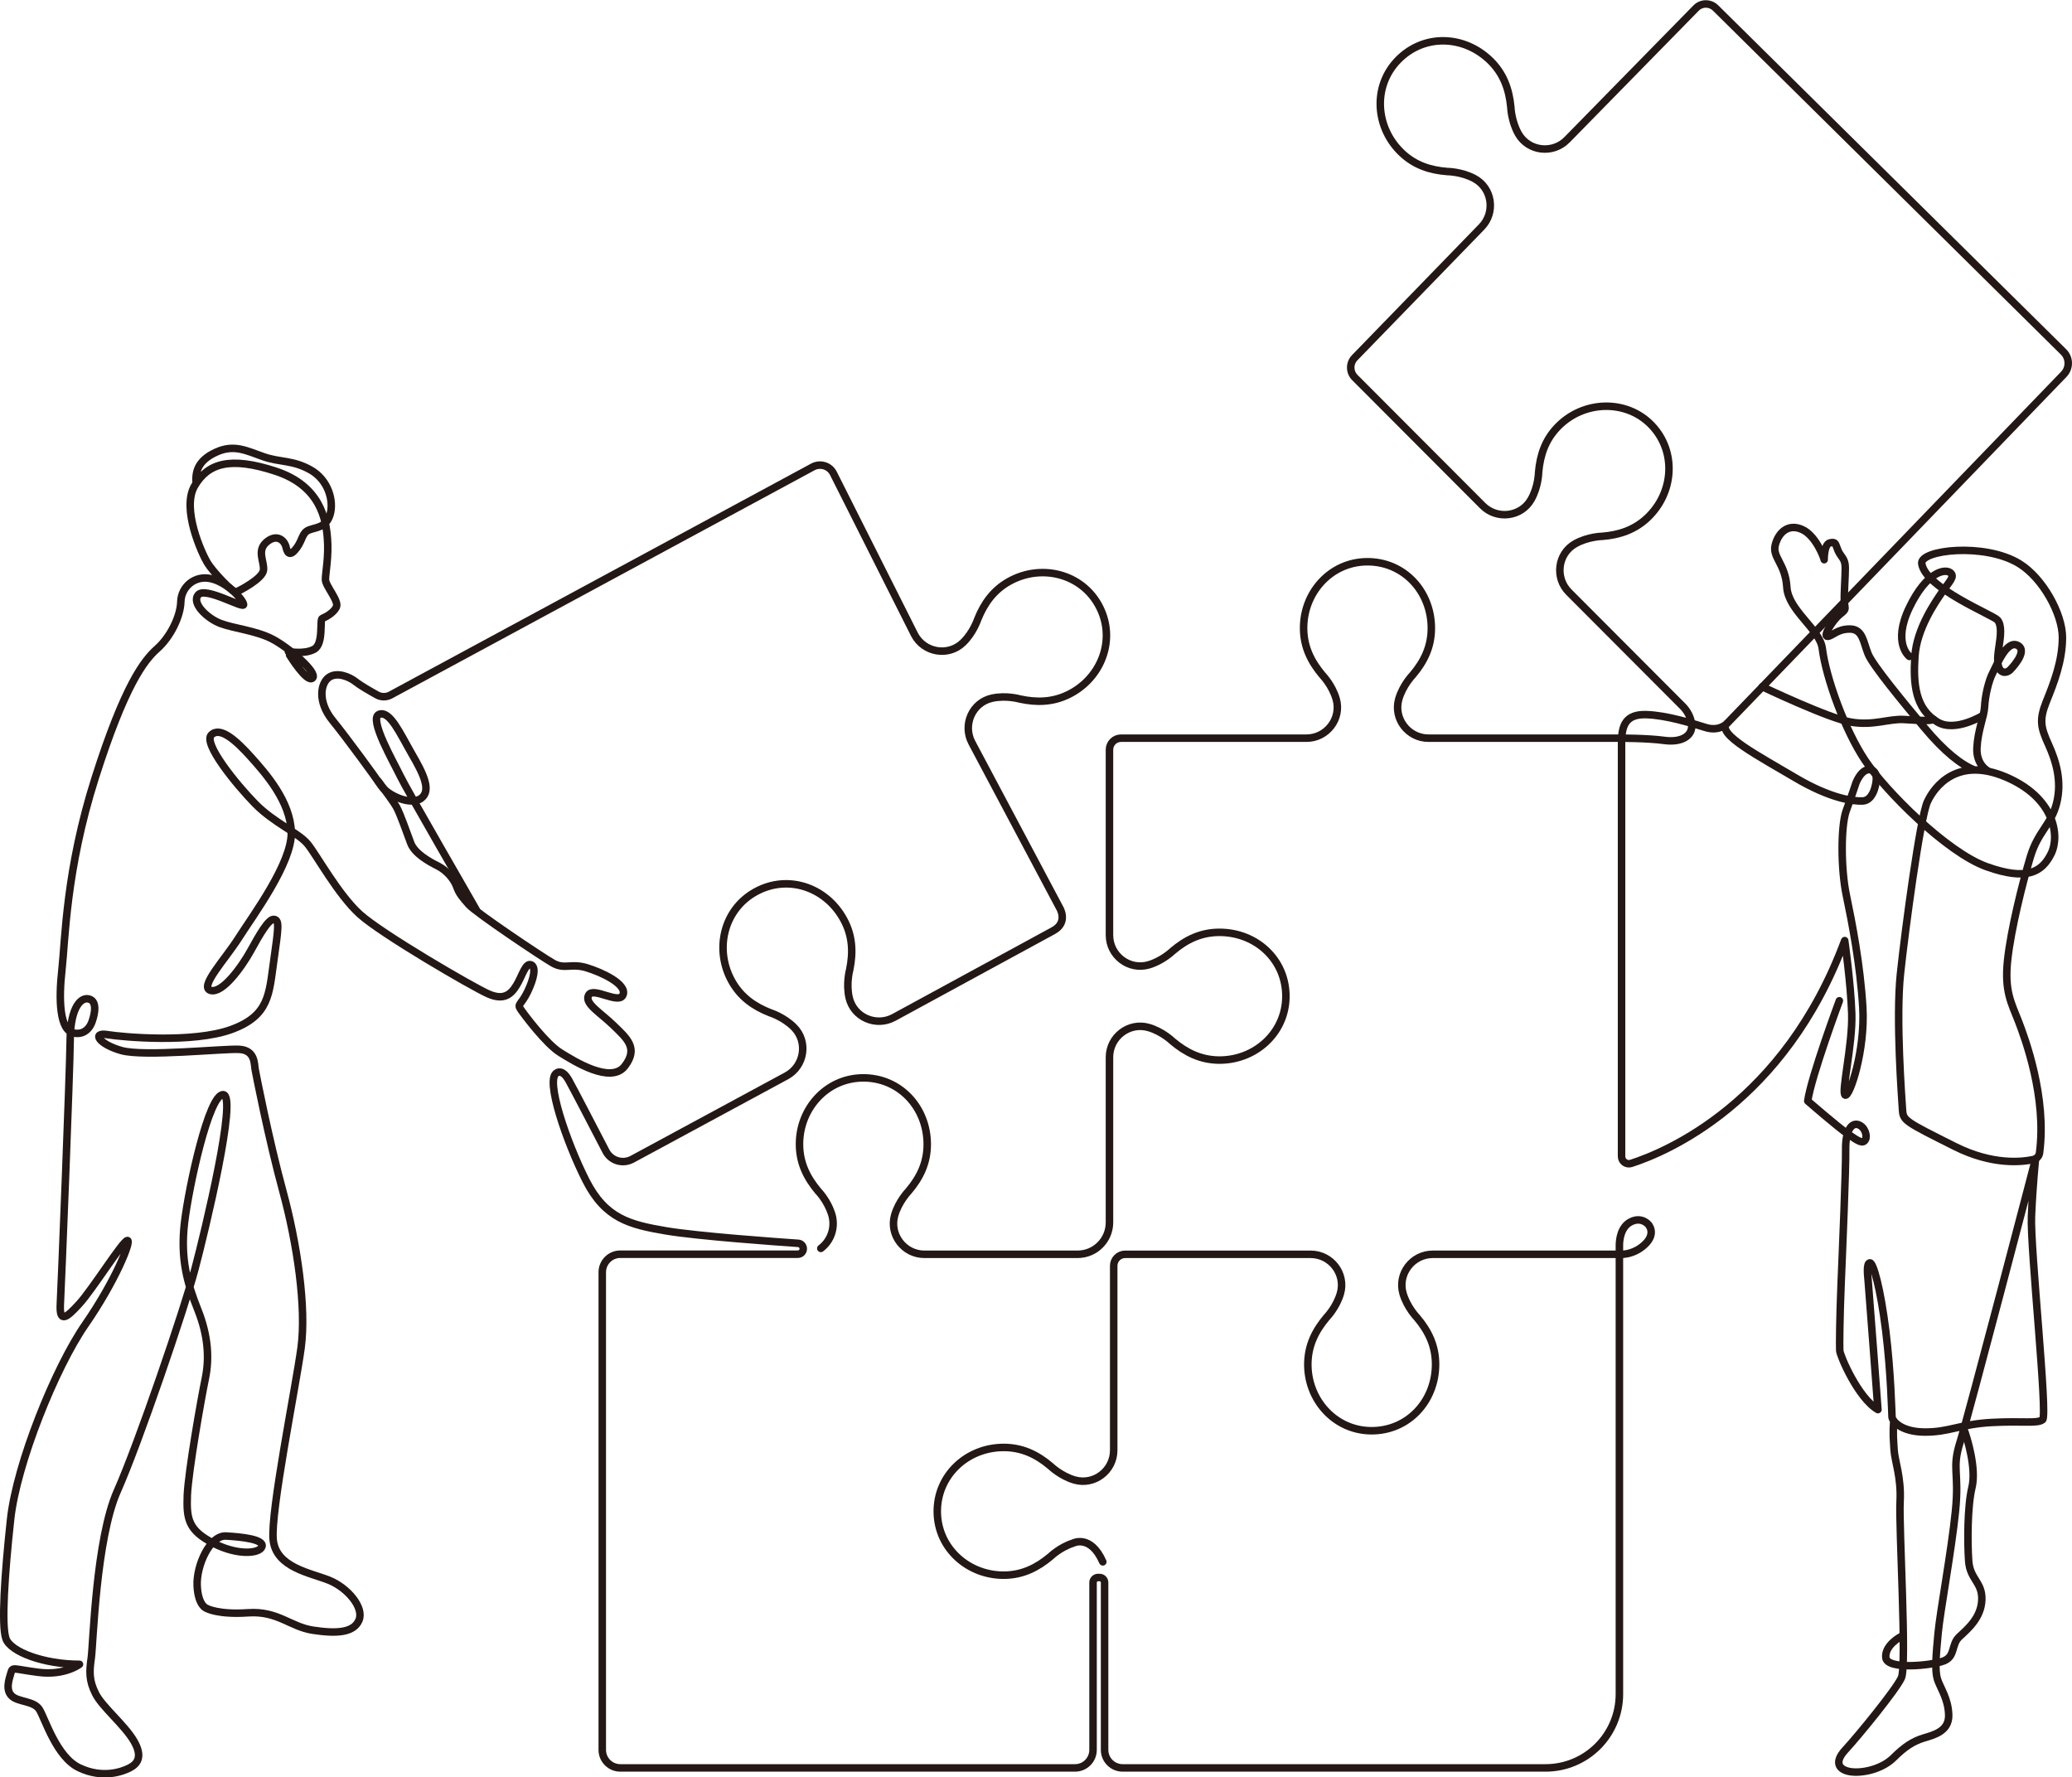
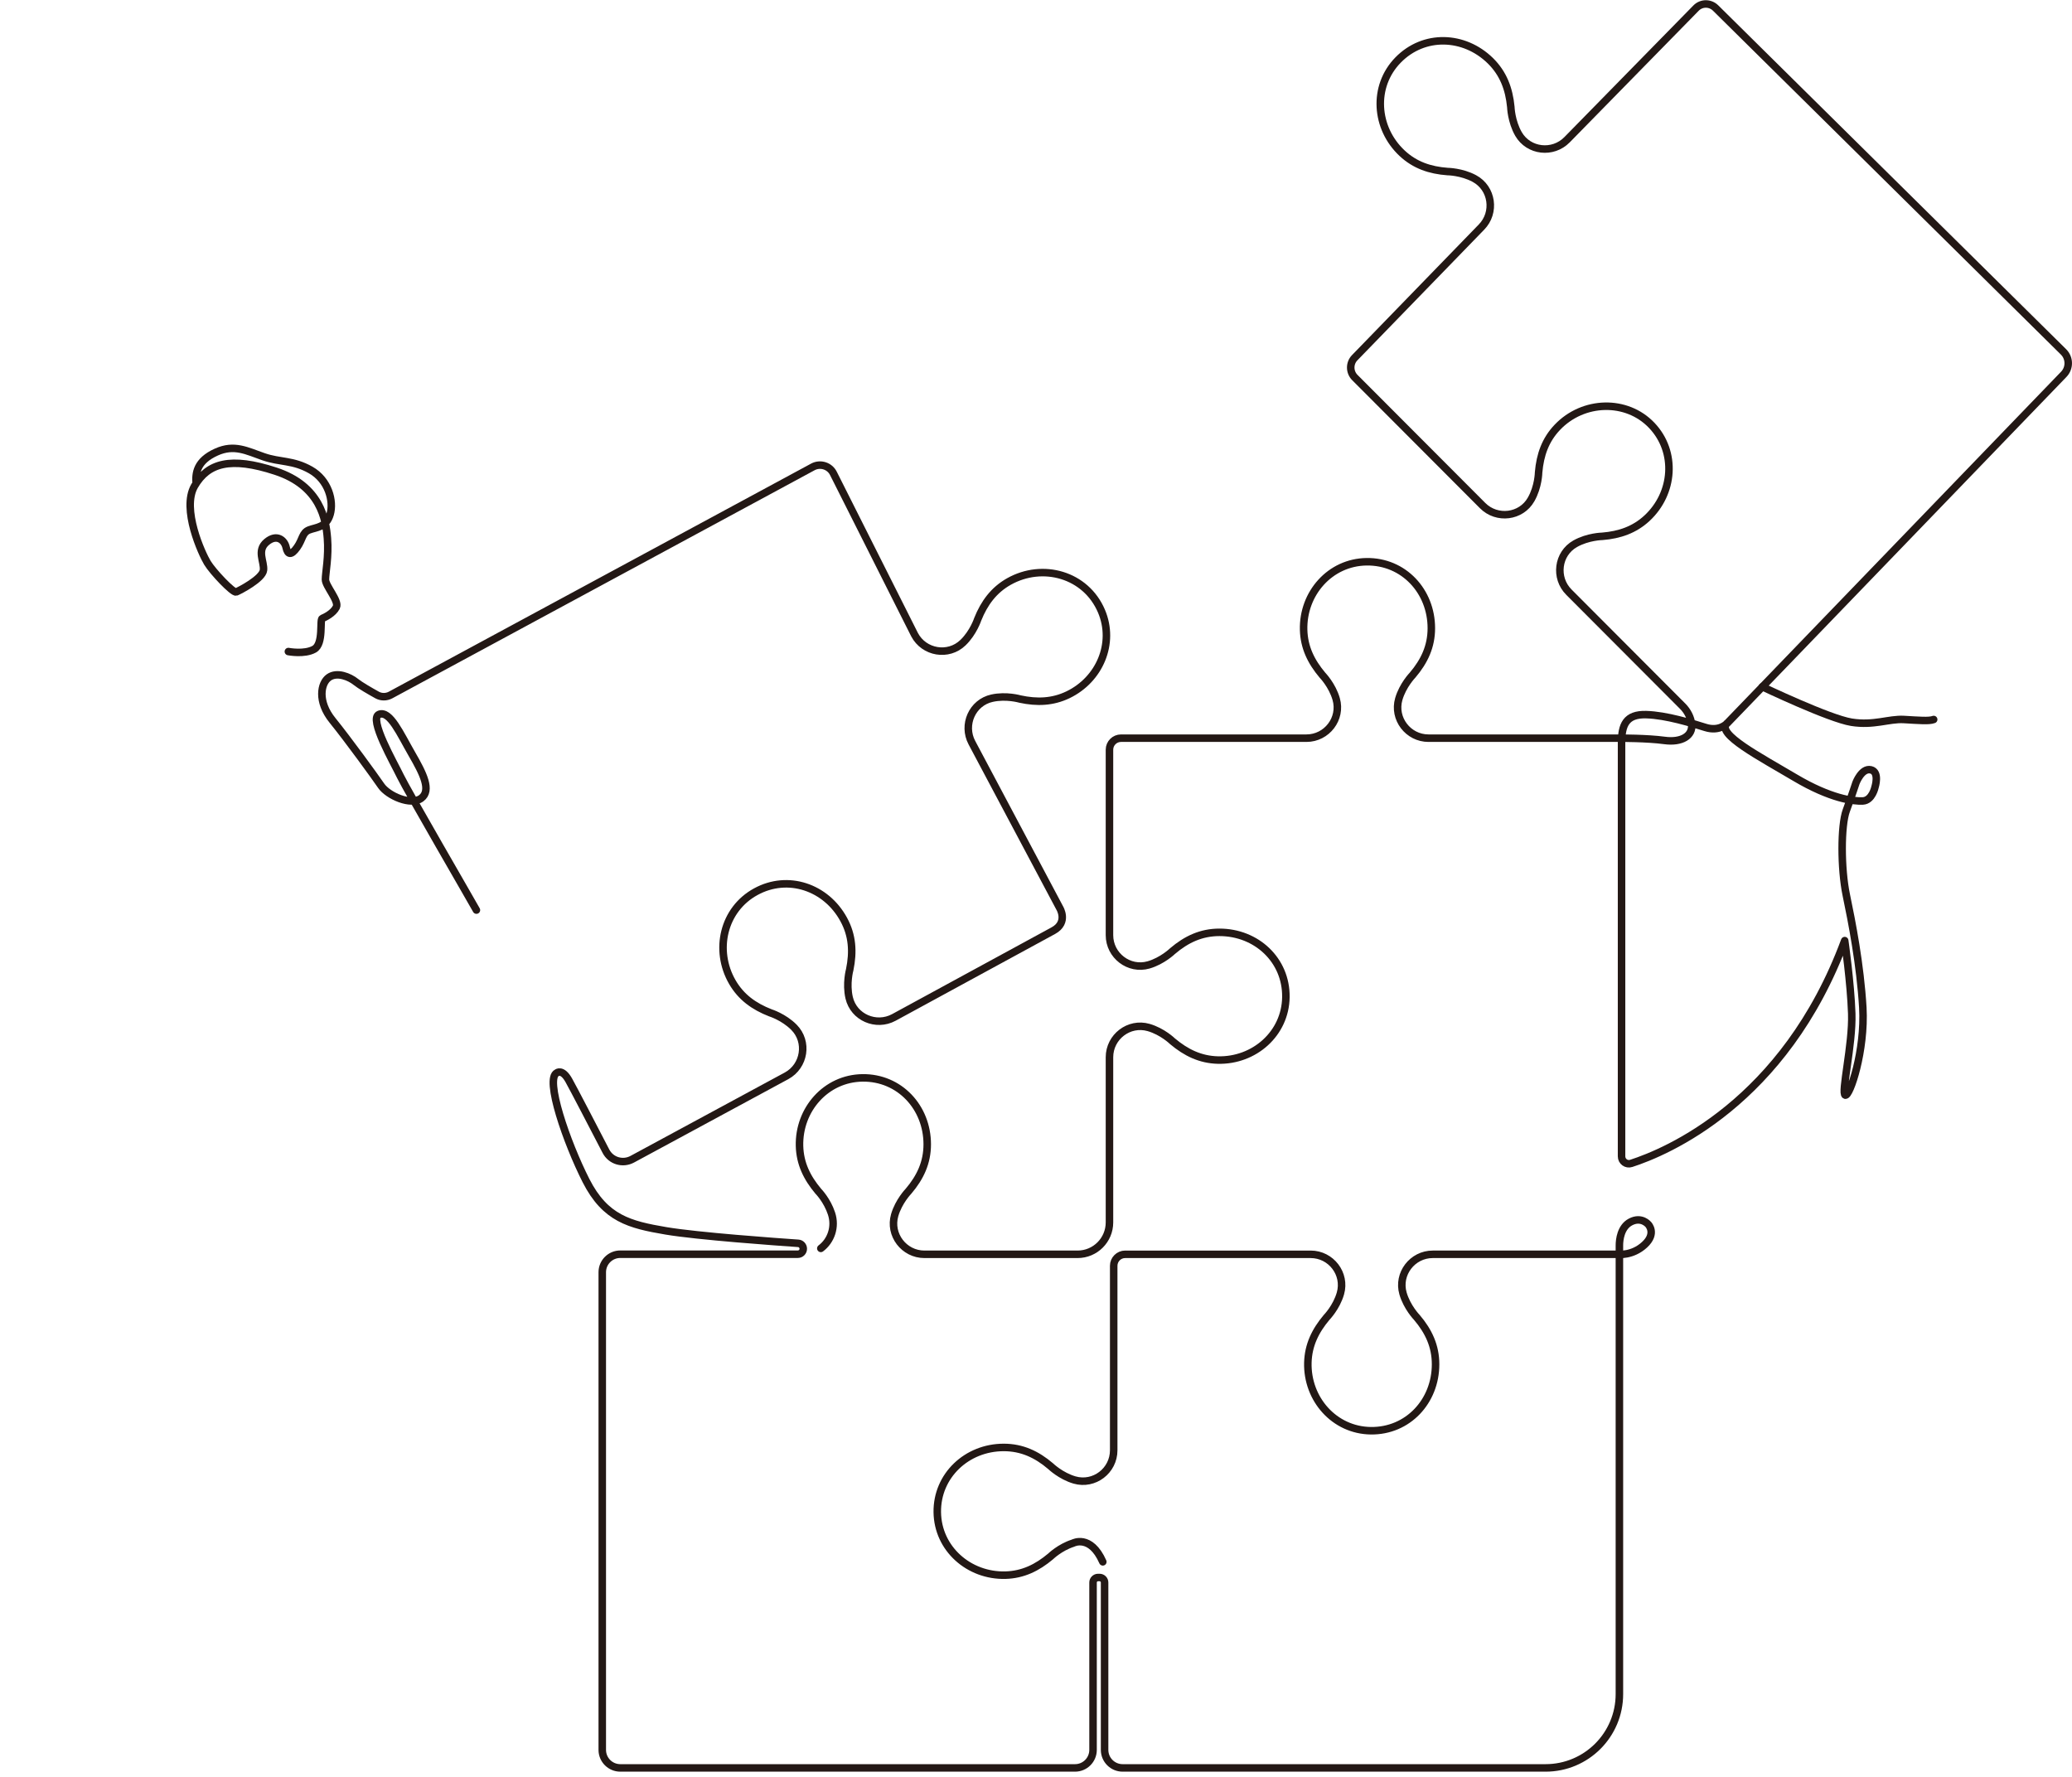
<svg xmlns="http://www.w3.org/2000/svg" id="_レイヤー_2" data-name="レイヤー 2" viewBox="0 0 220.8 189.4">
  <g id="_デザイン" data-name="デザイン">
    <g>
      <path d="M117.52,166.43c-1.32-2.98-3.18-1.99-3.18-1.99-1.4.45-2.38,1.41-2.38,1.41-1.44,1.21-2.96,1.95-4.82,2-3.89.1-7.21-2.82-7.26-6.71s3.14-6.9,7.08-6.9c1.94,0,3.52.74,5,2,0,0,1.07,1.04,2.55,1.47,2.09.6,4.17-.99,4.17-3.17,0-4.66,0-15.93,0-19.66,0-.67.55-1.22,1.22-1.22h19.77c2.17,0,3.77,2.08,3.17,4.17-.43,1.49-1.47,2.55-1.47,2.55-1.21,1.44-1.95,2.96-2,4.82-.1,3.89,2.82,7.21,6.71,7.26,3.95.05,6.9-3.14,6.9-7.08,0-1.94-.74-3.52-2-5,0,0-1.04-1.07-1.47-2.55-.6-2.09,1-4.17,3.17-4.17h19.76s1.5.19,2.81-1.02.4-2.16.4-2.16c0,0-.72-.88-1.89-.27-1.05.55-1.19,1.9-1.19,2.5v47.81c0,4.35-3.52,7.87-7.87,7.87h-45.07c-1.06,0-1.92-.86-1.92-1.92v-17.84c0-.29-.24-.53-.53-.53h-.17c-.29,0-.53.24-.53.53v17.84c0,1.06-.86,1.92-1.92,1.92h-48.46c-1.06,0-1.92-.86-1.92-1.92v-50.9c0-1.06.86-1.92,1.92-1.92h18.92c.32,0,.58-.26.58-.58h0c0-.3-.23-.56-.53-.58-2.22-.15-10.72-.76-14.1-1.33-3.9-.66-6.47-1.32-8.52-5.35s-4.43-10.9-3.1-11.49c0,0,.56-.46,1.26.79.49.87,2.67,5.07,3.96,7.56.53,1.03,1.8,1.41,2.82.85l16.43-8.88c1.91-1.04,2.32-3.63.79-5.17-1.09-1.1-2.51-1.54-2.51-1.54-1.75-.68-3.13-1.67-4.06-3.28-1.96-3.4-.95-7.75,2.5-9.63,3.43-1.88,7.5-.48,9.37,2.96.93,1.7,1.03,3.45.64,5.35,0,0-.41,1.47-.06,2.99.49,2.1,2.87,3.12,4.76,2.1l17-9.25c1.63-.89.67-2.43.67-2.43l-9.35-17.6c-1.01-1.9.04-4.28,2.14-4.74,1.53-.34,2.99.09,2.99.09,1.81.39,3.48.33,5.12-.46,3.35-1.62,5.01-5.47,3.56-8.9-1.66-3.91-6.27-5.19-9.87-3.16-1.61.91-2.62,2.28-3.32,4.02,0,0-.46,1.42-1.57,2.49-1.56,1.51-4.15,1.07-5.16-.85l-8.65-17.19c-.4-.8-1.39-1.11-2.18-.69l-45.01,24.31c-.45.24-.99.24-1.43,0-.74-.41-1.83-1.04-2.26-1.39-.68-.55-2.01-1.1-2.88-.49s-1.26,2.56.39,4.59c1.65,2.04,4.46,5.91,5.18,6.96s3.16,2.16,4.27,1.33c1.11-.83.22-2.61-1-4.72-1.22-2.11-2.33-4.66-3.49-4.22s1.61,5.21,2.27,6.6,7.71,13.54,8.1,14.26" style="fill: none; stroke: #231815; stroke-linecap: round; stroke-linejoin: round; stroke-width: .8px;" />
      <path d="M87.47,133.03c1.08-.81,1.61-2.28,1.14-3.71s-1.41-2.38-1.41-2.38c-1.21-1.44-1.95-2.96-2-4.82-.1-3.89,2.82-7.21,6.71-7.26,3.95-.05,6.9,3.14,6.9,7.08,0,1.94-.74,3.52-2,5,0,0-1.04,1.07-1.47,2.55-.6,2.09,1,4.17,3.17,4.17h16.32c1.88,0,3.4-1.52,3.4-3.4v-17.6c0-2.17,2.08-3.77,4.17-3.17,1.49.43,2.55,1.47,2.55,1.47,1.44,1.21,2.96,1.95,4.82,2,3.89.1,7.21-2.82,7.26-6.71.05-3.95-3.14-6.9-7.08-6.9-1.94,0-3.52.74-5,2,0,0-1.07,1.04-2.55,1.47-2.09.6-4.17-1-4.17-3.17v-19.76c0-.68.55-1.23,1.23-1.23h3.65s16.11,0,16.11,0c2.17,0,3.77-2.08,3.17-4.17-.43-1.49-1.47-2.55-1.47-2.55-1.21-1.44-1.95-2.96-2-4.82-.1-3.89,2.82-7.21,6.71-7.26,3.95-.05,6.9,3.14,6.9,7.08,0,1.94-.74,3.52-2,5,0,0-1.04,1.07-1.47,2.55-.6,2.09,1,4.17,3.17,4.17h20.42s2.88-.01,4.72.24,3.04-.5,2.9-1.72c-.09-.73-.44-1.41-.96-1.93l-12.12-12.15c-1.52-1.52-1.21-4.1.67-5.16,1.37-.77,2.89-.79,2.89-.79,1.85-.15,3.43-.7,4.76-1.93,2.86-2.65,3.19-7.07.51-9.89s-7.31-2.69-10.06.2c-1.28,1.34-1.84,2.94-2,4.81,0,0-.02,1.52-.8,2.88-1.06,1.87-3.64,2.18-5.16.66l-13.62-13.65c-.58-.58-.59-1.53-.01-2.12l13.5-13.91c1.52-1.55,1.16-4.15-.76-5.18-1.36-.73-2.85-.74-2.85-.74-1.88-.14-3.48-.68-4.84-1.95-2.87-2.68-3.18-7.13-.43-9.94s7.03-2.66,9.83.08c1.38,1.36,1.99,2.99,2.18,4.93,0,0,.04,1.52.82,2.88,1.08,1.86,3.66,2.15,5.17.61l13.75-14.03c.57-.58,1.49-.58,2.07-.02l37.08,36.65c.67.66.68,1.73.03,2.4l-35.9,37.22s-.8.87-2.27.41-4.18-1.31-6.33-1.37-2.62,1.11-2.62,3.01v44.06c0,.54.52.92,1.03.75,3.69-1.19,16.33-6.42,22.75-23.74,0,0,.64,4.48.75,7.78.11,3.3-1.17,8.53-.69,8.69s2.13-4.74,1.87-9.33c-.27-4.58-1.17-9.17-1.76-11.99-.59-2.82-.59-7.41,0-9.01s1.03-2.95,1.03-2.95c0,0,.61-1.61,1.58-1.39s.45,1.84.45,1.84c0,0-.29,1.42-1.29,1.48-1,.06-3.48-.26-7.22-2.48-3.74-2.22-8.45-4.67-7.28-5.78" style="fill: none; stroke: #231815; stroke-linecap: round; stroke-linejoin: round; stroke-width: .8px;" />
      <path d="M30.73,69.43s1.71.33,2.75-.25.56-3.16.86-3.28,1.17-.54,1.5-1.2-1.16-2.24-1.16-2.95.37-2.45.21-4.4-.71-5.56-5.52-7.14-7.22-.87-8.64,1.58c-1.41,2.45.79,7.22,1.37,8.18s2.74,3.24,3.07,3.11,2.82-1.41,2.91-2.33-.75-2.08.33-2.99c1.08-.91,1.91-.21,2.08.58s.54.87,1.16,0,.54-1.58,1.29-1.87,1.83-.25,2.24-1.66-.17-3.65-2.08-4.73-3.24-.79-5.02-1.41c-1.78-.62-3.11-1.36-5.02-.5-2.12.95-2.24,2.28-2.16,3.35" style="fill: none; stroke: #231815; stroke-linecap: round; stroke-linejoin: round; stroke-width: .8px;" />
-       <path d="M30.86,69.8s1.87,3.03,2.45,2.45-2.53-3.24-4.28-4.15-4.07-1.12-5.52-1.66c-1.45-.54-3.16-2.2-2.37-3.07.79-.87,4.9,1.58,4.82,1.04s-1.7-2.33-3.45-2.74c-1.74-.42-3.2.87-3.24,2.45s-1.12,3.78-2.53,5.02c-1.41,1.25-3.47,3.93-6.59,13.74-3.13,9.81-3.2,17.34-3.55,20.46s-.28,6.47,1.28,6.75c1.56.28,1.96-1.32,1.96-1.32,0,0,.7-1.87-.23-2.27s-2.1.79-2.13,4.26-.94,26.12-1.05,28.18c-.11,2.06.6,1.56,2.02,0,1.42-1.56,4.62-6.68,5.12-6.75s-1.28,4.33-4.48,8.95-7.32,14.85-7.96,20.75-.99,11.3-.5,12.72,4.06,2.74,7.84,2.74c0,0-1.56,1.21-4.34.86-2.77-.35-2.77-.63-2.97.06s-.6,1.8.1,2.46,2.32.5,2.92,1.41,1.81,5.1,4.29,6.25c2.47,1.16,4.54.41,5.34,0s1.46-1.16.45-2.88-3.38-3.63-4.08-5.04c-.71-1.41-.66-2.37-.45-3.83.2-1.46.5-12.65,2.77-17.75s7.16-19.46,8.27-23.64c1.11-4.18,4.54-18.5,3.02-18.6s-3.68,9.83-4.13,13.66.3,6.45,1.41,9.23c1.11,2.77,1.26,5.19.81,7.36s-1.81,9.88-1.92,12.45c-.1,2.57.15,3.73,2.77,5.09,2.62,1.36,4.99,1.11,5.19.35s-2.12-1.01-3.83-1.11-3.18,3.13-3.08,5.29c.1,2.17,1.01,2.42,1.01,2.42,0,0,1.2.69,4.4.47,3.2-.22,4.49,1.49,6.94,1.86s4.31.29,4.89-1.06-1.2-3.46-3.17-4.26c-1.97-.8-5.68-1.35-5.97-4.33s2.38-16.11,2.97-20.42-.42-11.15-1.94-16.73-2.87-12.5-2.96-13.01.02-2-1.69-2.09-10.13.81-12.55.13-3.18-1.97-1.52-1.7,9.14.94,13.22-.54,4.03-3.81,4.53-7.3c.49-3.5.63-4.35.04-4.44s-1.57,1.66-2.51,3.36c-.94,1.7-3,4.57-4.26,4.21-1.25-.36,1.52-3.27,3-5.6s5.69-7.98,5.6-11.25c-.09-3.27-2.69-6.23-4.3-8.02-1.61-1.79-3.27-3.27-4.21-2.37-.94.9,2.64,5.29,4.66,7.35s4.62,3.09,5.6,4.3,3.24,5.38,5.56,7.48,11.96,7.71,13.66,8.47,2.46.04,3.05-.94.94-2.37,1.52-2.15.31,1.48-.36,2.87-1.12,1.3-.76,1.84,2.73,3.72,4.26,4.66c1.52.94,5.38,3.36,6.86,1.43,1.48-1.93.22-2.96-1.21-4.35s-3.14-2.33-2.64-3.23,3.27,1.08,3.67-.04-2.24-2.37-3.9-2.87-2.33.22-3.58-.49-8.25-5.42-8.96-6.23-1.03-1.17-1.3-1.93-1.03-1.7-2.02-2.2c-.99-.49-2.46-1.34-2.87-2.42s-1.12-3.14-1.52-3.85-1.4-1.99-1.93-2.73" style="fill: none; stroke: #231815; stroke-linecap: round; stroke-linejoin: round; stroke-width: .8px;" />
-       <path d="M202.57,174.4s-1.75.91-1.61,2.24,4.9.84,6.17.35.77-1.75,1.68-2.59c.91-.84,2.31-2.03,2.38-3.92s-1.26-2.17-1.4-4.13-.14-5.82.35-7.85-.51-5.3-.86-6.21" style="fill: none; stroke: #231815; stroke-linecap: round; stroke-linejoin: round; stroke-width: .8px;" />
-       <path d="M196.01,106.64s-3,8.06-3.37,10.68c0,0,3.19,2.78,4.33,3.56,1.13.78,1.55,1.03,1.82.55.21-.38-.04-1.33-.75-1.58s-1.39.58-1.36,2.65-.33,10.62-.48,14.21c-.15,3.59-.18,6.66-.15,7.21s1.96,5.07,4.07,6.29c0,0-.96-12.87-1.04-13.68s-.18-1.92.18-1.96,1.13,2.7,1.69,7.21c.56,4.51.64,8.8.67,9.21s.92,1.6,3.51,1.61c2.59.01,3.77-.84,7.1-1.02,3.33-.18,4.88.15,5.44-.3s-1.33-18.33-1.19-21.66.43-6.1.43-6.1c0,0-7.11,27.21-8.03,30.13s-.07,3.13-.5,7.39-1.63,10.66-1.85,13-.36,3.98-.07,4.9,1.15,2.05,1.2,3.8-1.59,2.14-2.68,2.47-2.03.93-3.18,2.08-3.07,1.64-4.38,1.53c-1.31-.11-2.14-.88-.77-2.36s5.37-6.37,5.97-7.67-.28-16.13-.14-18.76c.14-2.63-.57-4.33-.64-5.54s-.13-1.56-.04-3.11" style="fill: none; stroke: #231815; stroke-linecap: round; stroke-linejoin: round; stroke-width: .8px;" />
-       <path d="M203.47,69.95s-1.84-1.38,0-5.21c1.84-3.83,3.78-4.14,4.34-3.73s-.05.92-.82,2.04c-.77,1.12-2.74,3.94-2.93,6.9s.04,5.59,2.42,7c1.89,1.12,4.84-.72,4.84-.72" style="fill: none; stroke: #231815; stroke-linecap: round; stroke-linejoin: round; stroke-width: .8px;" />
-       <path d="M211.89,82.18s-1.32-.62-1.22-2.51.77-3.32.82-4.4.41-2.71.87-3.58,1.48-3.53,2.66-2.91-.82,2.61-.82,2.61c0,0-.51.49-.96.09s-.41-1.34-.22-2.56.3-2.31-.16-2.85-7.69-3.4-8.07-6.01c-.21-1.47,6.7-2.26,10.39,0,2.51,1.54,4.6,5.35,4.6,7.87s-.92,4.87-1.71,6.82c-.78,1.95-.6,2.77.21,4.55s1.46,3.91.89,6.25-1.99,3.02-2.81,5.76c-.82,2.74-2.06,7.67-2.42,10.98s.39,4.58,1.14,6.5c.72,1.86,3.05,8.14,2.26,14.07-.05.35-.31.62-.65.7-1.23.27-4.37.62-8.39-1.4-5.23-2.62-5.49-2.75-5.56-3.86s-.73-9.74-.22-14.54,2.1-16.61,2.86-18.3c.77-1.69,3.22-4.86,8.38-2.66,5.16,2.2,5.78,6.24,4.81,8.18-.97,1.94-2.56,2.91-6.85,1.38-4.29-1.53-10.84-8.13-12.98-11.35-2.15-3.22-4.16-8.79-4.55-11.91-.26-2.06-3.63-4.04-3.78-6.54-.15-2.5-1.58-3.17-1.23-4.5s1.38-2.3,2.86-1.64,2.35,3.07,2.35,3.22-.05-1.64.61-1.79.56.1.87.82.77.82.77,1.84-.14,2.72-.1,3.58.3.76-.47,1.37-1.84,2.35-1.33,2.35,1.02-.79,2.4-.78c1.38.01,1.43,1.44,1.94,2.67s3.68,5.06,5.93,7.77,4.04,4.04,5.37,4.57" style="fill: none; stroke: #231815; stroke-linecap: round; stroke-linejoin: round; stroke-width: .8px;" />
      <path d="M187.8,73.18s7.12,3.4,9.5,3.78,3.98-.38,5.58-.29,2.69.19,3.18,0" style="fill: none; stroke: #231815; stroke-linecap: round; stroke-linejoin: round; stroke-width: .8px;" />
    </g>
  </g>
</svg>